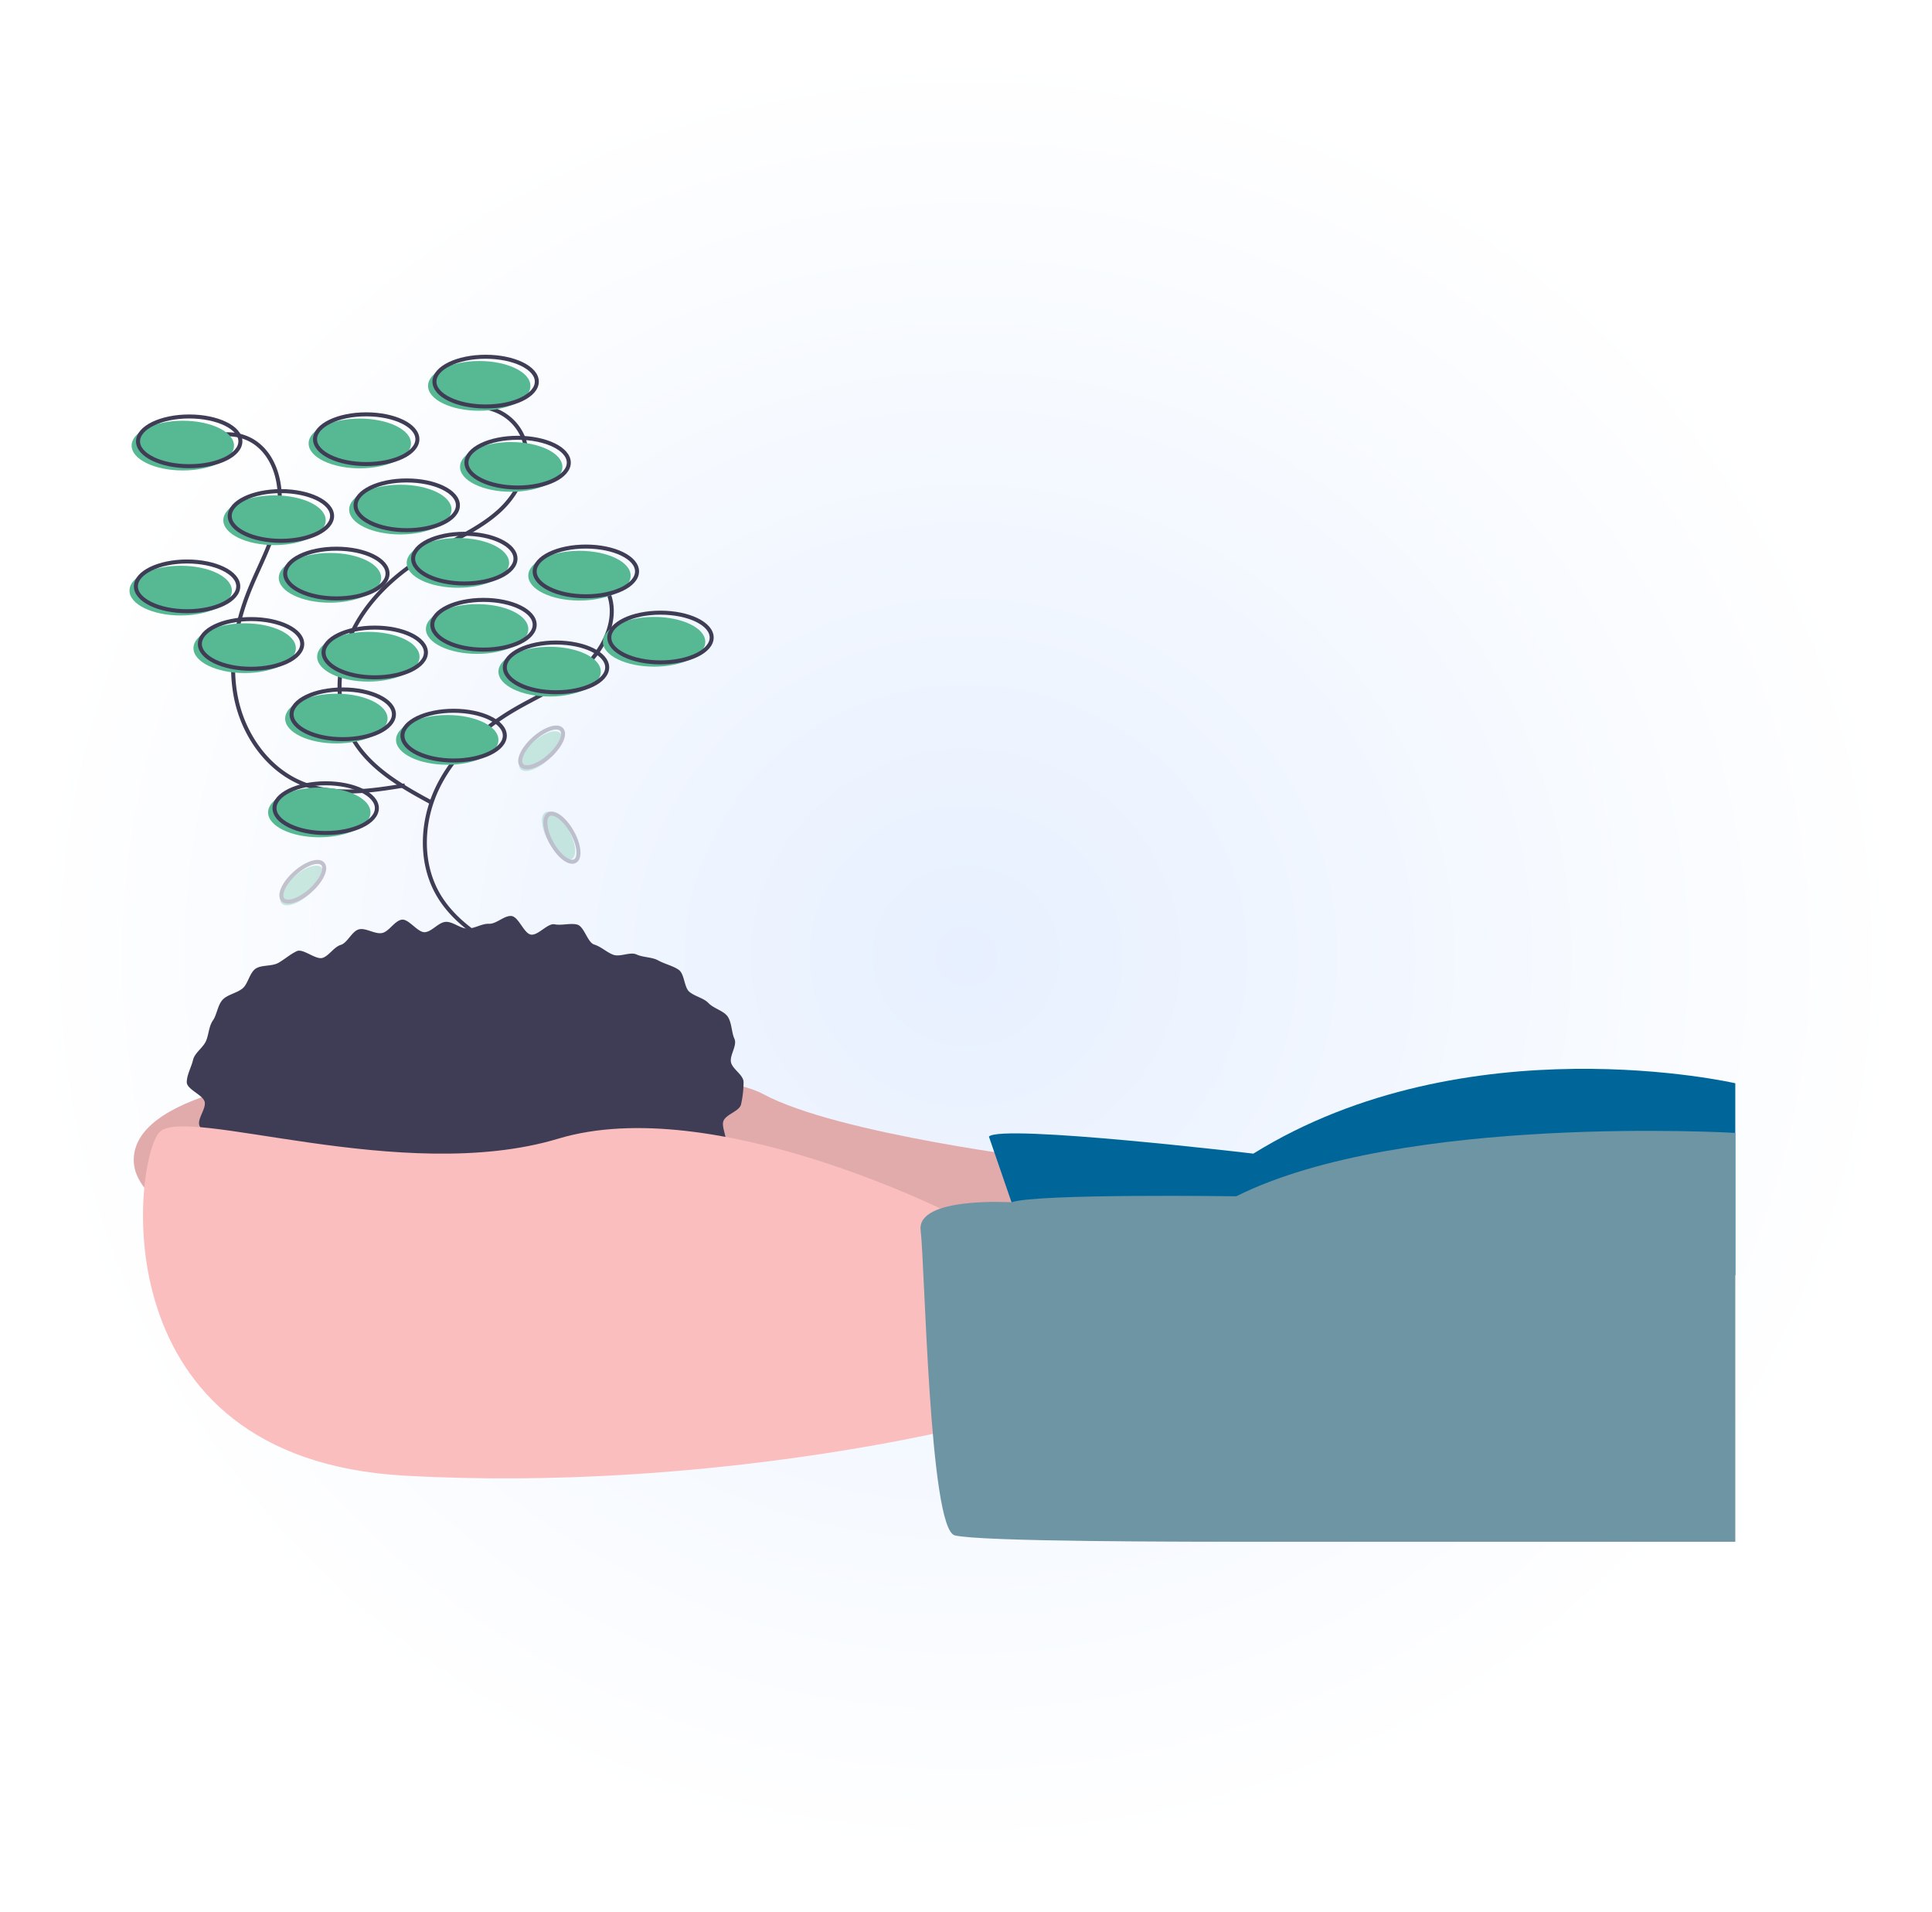
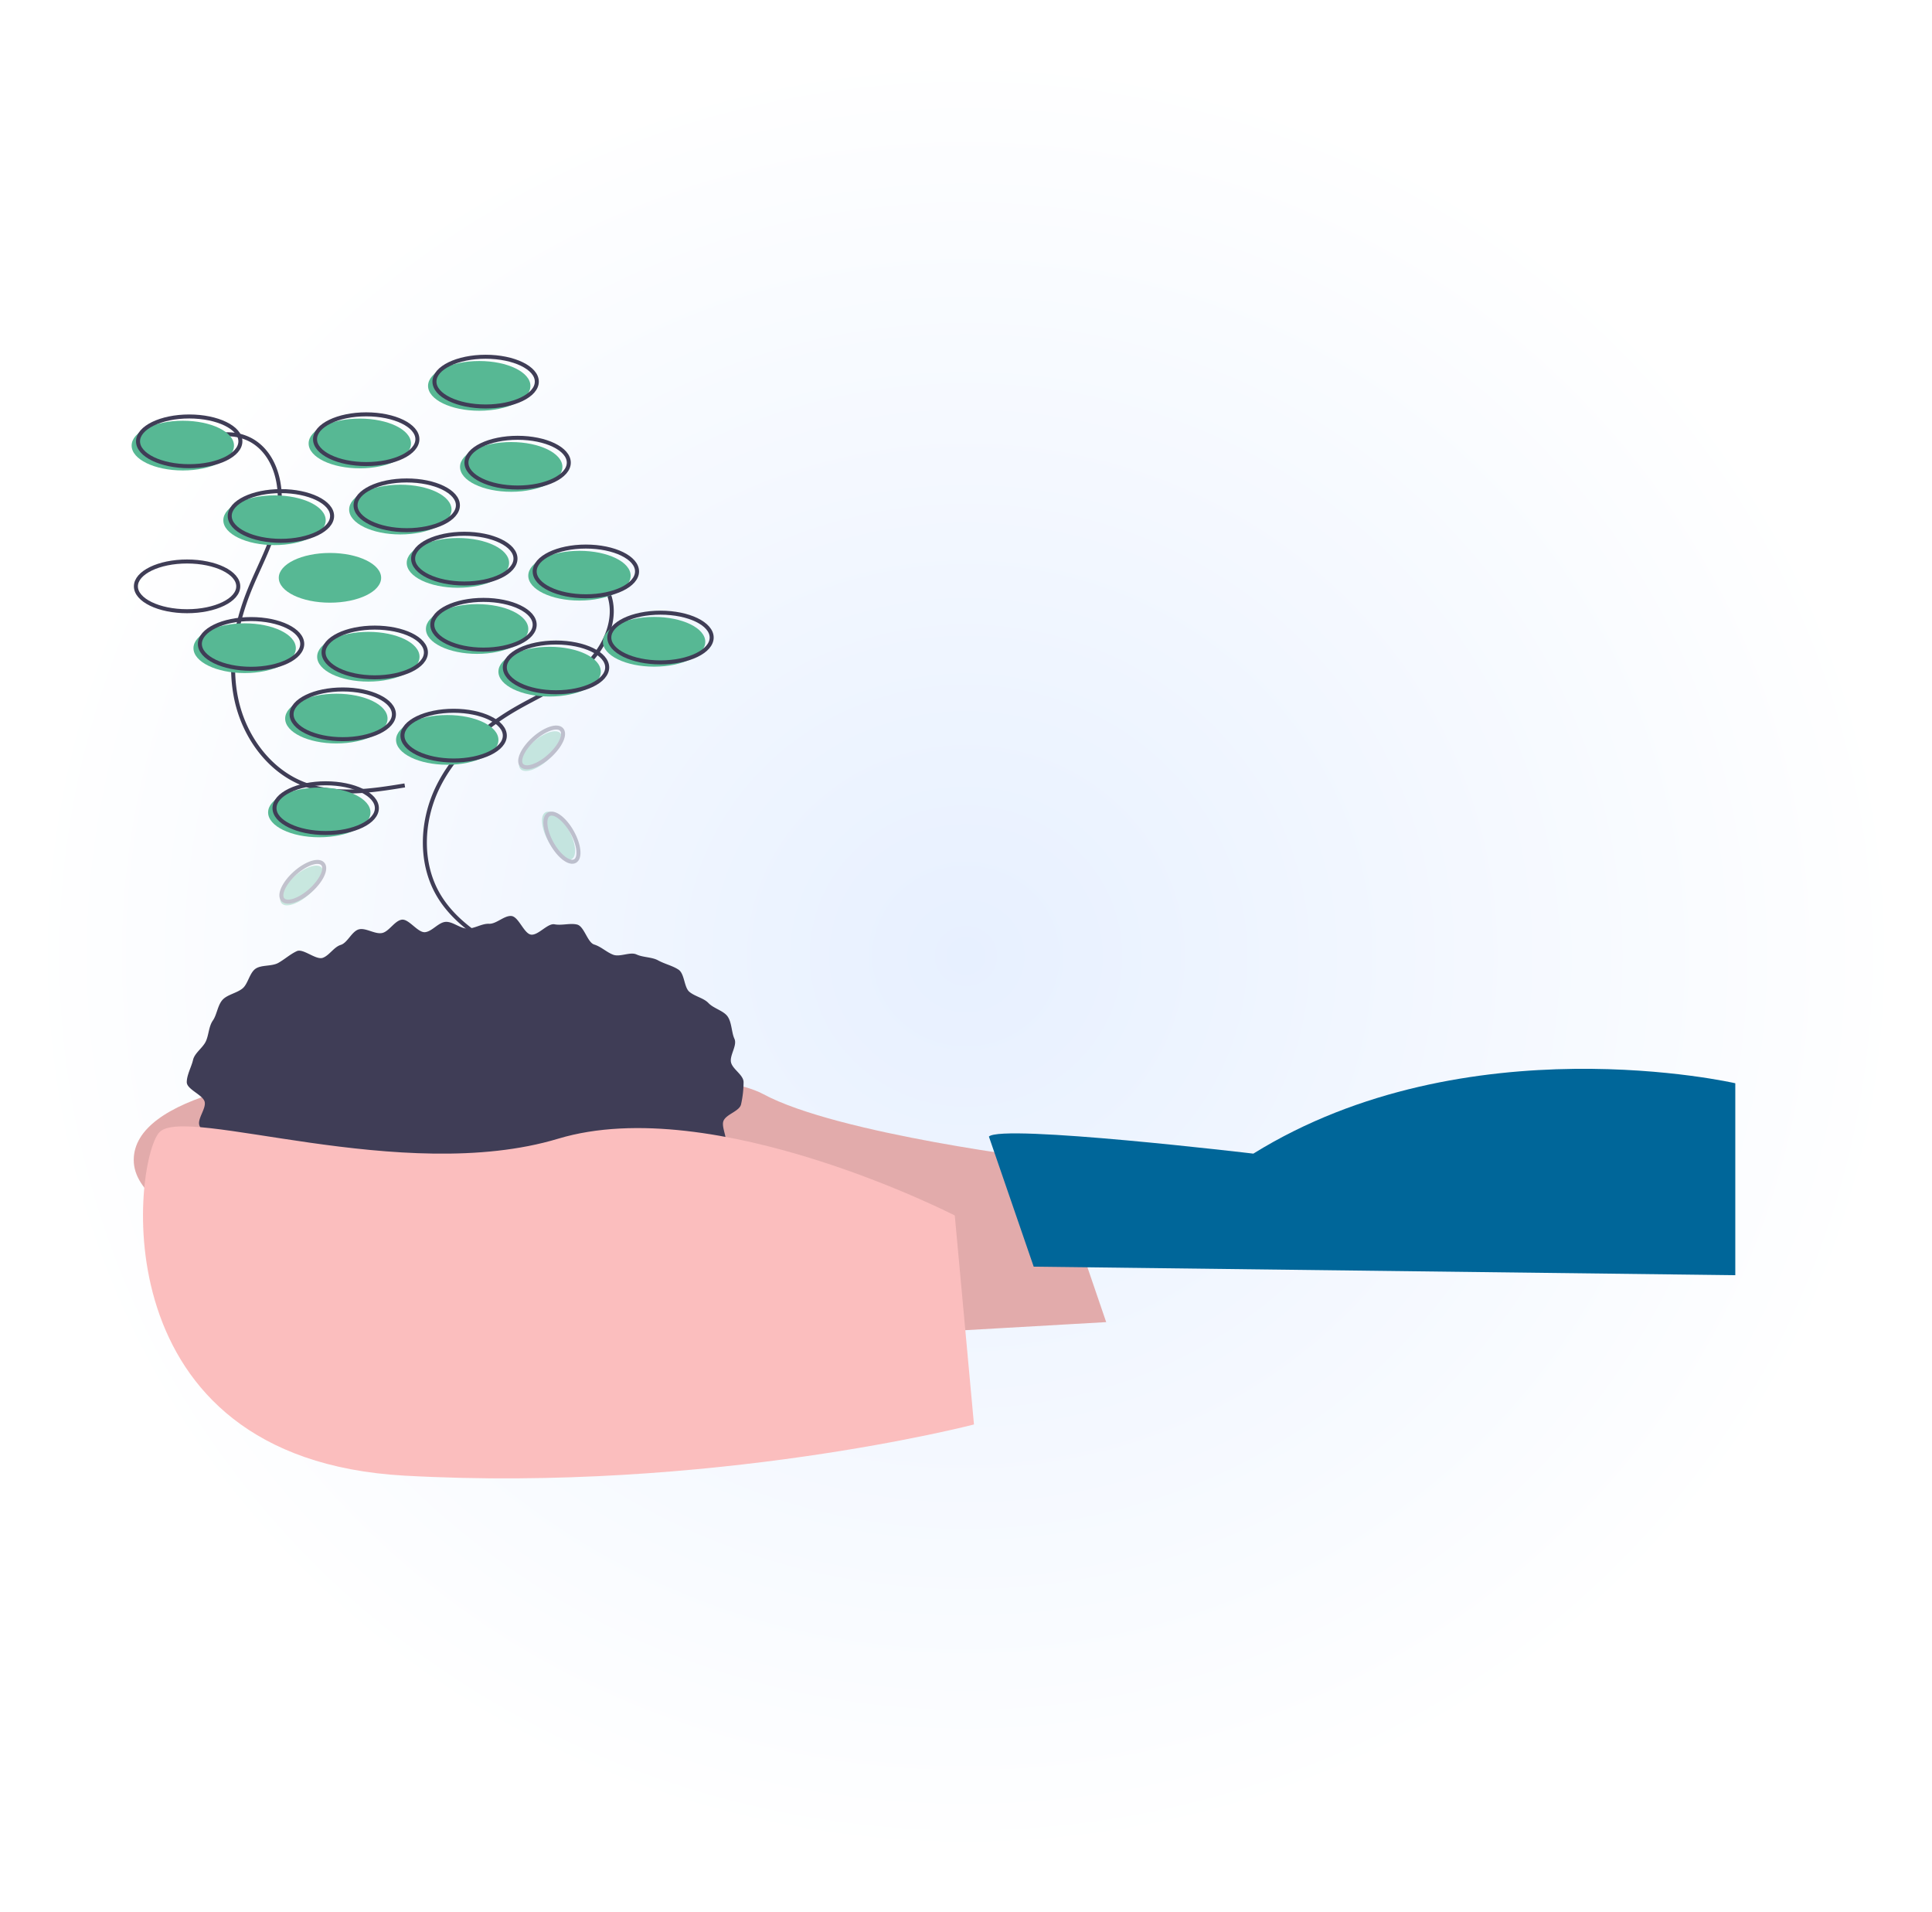
<svg xmlns="http://www.w3.org/2000/svg" width="482" height="477" viewBox="0 0 482 477">
  <defs>
    <radialGradient id="radial-gradient" cx="0.5" cy="0.5" r="0.5" gradientUnits="objectBoundingBox">
      <stop offset="0" stop-color="#e7f0ff" />
      <stop offset="1" stop-color="#fff" />
    </radialGradient>
    <filter id="長方形_329" x="0" y="0" width="482" height="477" filterUnits="userSpaceOnUse">
      <feOffset dx="6" dy="6" input="SourceAlpha" />
      <feGaussianBlur stdDeviation="3" result="blur" />
      <feFlood flood-opacity="0.161" />
      <feComposite operator="in" in2="blur" />
      <feComposite in="SourceGraphic" />
    </filter>
  </defs>
  <g id="tit_001" transform="translate(-470 -1547)">
    <g transform="matrix(1, 0, 0, 1, 470, 1547)" filter="url(#長方形_329)">
      <rect id="長方形_329-2" data-name="長方形 329" width="464" height="459" rx="99" transform="translate(3 3)" fill="url(#radial-gradient)" />
    </g>
    <g id="グループ_120" data-name="グループ 120" transform="translate(502.307 1636)">
      <path id="パス_685" data-name="パス 685" d="M732.877,537.049s-53.2-6.384-71.824-16.493S504.1,505.659,504.1,537.049s159.077,45.223,159.077,45.223l83.528-4.788Z" transform="translate(-503.041 -336.657)" fill="#fbbebe" />
      <path id="パス_686" data-name="パス 686" d="M732.877,537.049s-53.2-6.384-71.824-16.493S504.1,505.659,504.1,537.049s159.077,45.223,159.077,45.223l83.528-4.788Z" transform="translate(-503.041 -336.657)" opacity="0.1" />
      <path id="パス_687" data-name="パス 687" d="M157,532.859l11.173,32.454,175.037,2.128V519.559s-67.036-15.429-120.239,17.557C222.971,537.116,160.192,529.668,157,532.859Z" transform="translate(57.408 -338.319)" fill="#069" />
      <path id="パス_689" data-name="パス 689" d="M704.168,473.095c0,1.813,4.066,3.159,4.466,4.909s-2.019,4.373-1.255,6.03a32.81,32.81,0,0,0,2.791,4.853c1,1.434,4.1,1.225,5.364,2.569a42.64,42.64,0,0,0,3.939,3.426c1.346,1.119,3.17,1.354,4.7,2.385,1.455.98,1.279,4.574,2.889,5.466,1.538.853,3.893.167,5.562.933,1.6.736,2.446,3.4,4.159,4.047,1.651.627,3.7.357,5.441.9,1.69.526,3.58.441,5.351.883,1.719.43,3.033,3.007,4.821,3.355,1.743.339,3.785-.564,5.587-.308,1.76.25,3.806-1.977,5.616-1.808,1.772.165,3.441,1.2,5.256,1.279,1.779.082,3.538.865,5.353.865s3.687,1.7,5.466,1.621c1.814-.083,3.457-2.664,5.229-2.829,1.81-.169,3.97,2.527,5.729,2.276,1.8-.256,3.229-2.895,4.972-3.233,1.789-.348,4.1,1.538,5.819,1.108,1.771-.443,2.822-3.512,4.512-4.038,1.746-.543,3.91.193,5.561-.435,1.713-.651,3.8-.546,5.4-1.282,1.669-.766,2.866-2.58,4.4-3.433,1.61-.892,2.352-3.105,3.807-4.085,1.531-1.031,3.863-.9,5.209-2.019,1.421-1.182,4.084-1.244,5.283-2.515,1.268-1.345,1.782-3.6,2.783-5.037,1.055-1.51-1.015-4.7-.279-6.3.764-1.657,3.959-2.33,4.355-4.064a25.521,25.521,0,0,0,.626-5.52c0-1.813-2.732-3.2-3.132-4.948s1.615-4.227.85-5.884c-.737-1.6-.642-4.051-1.7-5.561-1-1.434-3.5-2-4.769-3.341-1.2-1.271-3.346-1.626-4.767-2.808-1.346-1.119-1.174-4.5-2.705-5.526-1.455-.98-3.487-1.427-5.1-2.319-1.538-.853-3.715-.709-5.384-1.475-1.6-.736-4.11.714-5.823.063-1.651-.627-2.991-2-4.737-2.542-1.69-.526-2.484-4.537-4.254-4.98-1.719-.43-3.835.284-5.624-.064-1.743-.339-4.087,2.826-5.889,2.57-1.76-.25-3.076-4.475-4.886-4.644-1.772-.165-3.769,2.023-5.584,1.94-1.779-.082-3.566,1.2-5.381,1.2s-3.623-1.76-5.4-1.678c-1.815.083-3.414,2.409-5.186,2.574-1.81.169-4.033-3.369-5.792-3.118-1.8.256-3.194,2.991-4.937,3.329-1.789.348-4.03-1.35-5.75-.92-1.771.443-2.836,3.349-4.526,3.875-1.746.543-2.821,2.594-4.473,3.221-1.713.651-4.894-2.394-6.5-1.658-1.669.766-3.11,2.093-4.648,2.945-1.61.892-4.169.444-5.624,1.423-1.531,1.031-1.907,3.8-3.253,4.917-1.421,1.182-3.765,1.538-4.965,2.809-1.268,1.345-1.445,3.755-2.446,5.189-1.055,1.51-1.022,3.6-1.758,5.2-.764,1.657-2.8,2.91-3.2,4.644S704.168,471.282,704.168,473.095Z" transform="translate(-689.879 -292.121)" fill="#3f3d56" />
      <path id="パス_690" data-name="パス 690" d="M779.582,569.944s-60.119-30.858-98.957-19.153-93.105-8.513-99.489-1.6-15.429,81.4,61.183,85.657S784.37,622.082,784.37,622.082Z" transform="translate(-573.687 -355.718)" fill="#fbbebe" />
-       <path id="パス_691" data-name="パス 691" d="M179.7,568.013s-23.735-1.5-22.67,7.01,2.128,74.484,8.512,76.08,56.927,1.6,77.676,1.6H360.269v-102s-83-4.941-124.495,15.808C235.775,566.511,185.882,565.791,179.7,568.013Z" transform="translate(40.348 -357.074)" fill="#6e95a4" />
      <path id="パス_692" data-name="パス 692" d="M812.079,236.779a12.227,12.227,0,0,1,10.539,7.369c2.635,6.37-.758,13.853-5.852,18.5s-11.637,7.3-17.583,10.791c-7.985,4.688-15.161,11.2-19.157,19.549s-4.421,18.7.276,26.681c4.359,7.407,12.286,11.84,19.846,15.929" transform="translate(-703.215 -185.377)" fill="none" stroke="#3f3d56" stroke-miterlimit="10" stroke-width="1" />
-       <path id="パス_693" data-name="パス 693" d="M859.144,150.885a12.227,12.227,0,0,1,10.539,7.369c2.635,6.37-.758,13.853-5.852,18.5s-11.637,7.3-17.583,10.791c-7.985,4.688-15.161,11.2-19.157,19.549s-4.421,18.7.276,26.681c4.359,7.407,12.286,11.84,19.846,15.929" transform="translate(-771.561 -138.321)" fill="none" stroke="#3f3d56" stroke-miterlimit="10" stroke-width="1" />
      <path id="パス_694" data-name="パス 694" d="M891.125,168.033a12.227,12.227,0,0,1,12.845-.625c5.984,3.424,7.881,11.418,6.7,18.21s-4.733,12.9-7.3,19.3c-3.445,8.6-5.135,18.134-3.18,27.185s7.953,17.493,16.552,20.928c7.981,3.188,16.963,1.841,25.444.446" transform="translate(-873.513 -146.536)" fill="none" stroke="#3f3d56" stroke-miterlimit="10" stroke-width="1" />
      <ellipse id="楕円形_116" data-name="楕円形 116" cx="12.769" cy="6.202" rx="12.769" ry="6.202" transform="translate(66.503 89.381)" fill="#57b894" />
      <ellipse id="楕円形_117" data-name="楕円形 117" cx="12.769" cy="6.202" rx="12.769" ry="6.202" transform="translate(68.099 88.317)" fill="none" stroke="#3f3d56" stroke-miterlimit="10" stroke-width="1" />
      <ellipse id="楕円形_118" data-name="楕円形 118" cx="12.769" cy="6.202" rx="12.769" ry="6.202" transform="translate(38.838 84.061)" fill="#57b894" />
      <ellipse id="楕円形_119" data-name="楕円形 119" cx="12.769" cy="6.202" rx="12.769" ry="6.202" transform="translate(40.434 82.997)" fill="none" stroke="#3f3d56" stroke-miterlimit="10" stroke-width="1" />
      <ellipse id="楕円形_120" data-name="楕円形 120" cx="12.769" cy="6.202" rx="12.769" ry="6.202" transform="translate(34.582 107.47)" fill="#57b894" />
      <ellipse id="楕円形_121" data-name="楕円形 121" cx="12.769" cy="6.202" rx="12.769" ry="6.202" transform="translate(36.178 106.406)" fill="none" stroke="#3f3d56" stroke-miterlimit="10" stroke-width="1" />
      <ellipse id="楕円形_122" data-name="楕円形 122" cx="12.769" cy="6.202" rx="12.769" ry="6.202" transform="translate(37.242 48.947)" fill="#57b894" />
-       <ellipse id="楕円形_123" data-name="楕円形 123" cx="12.769" cy="6.202" rx="12.769" ry="6.202" transform="translate(38.838 47.883)" fill="none" stroke="#3f3d56" stroke-miterlimit="10" stroke-width="1" />
      <ellipse id="楕円形_124" data-name="楕円形 124" cx="12.769" cy="6.202" rx="12.769" ry="6.202" transform="translate(69.164 45.222)" fill="#57b894" />
      <ellipse id="楕円形_125" data-name="楕円形 125" cx="12.769" cy="6.202" rx="12.769" ry="6.202" transform="translate(70.76 44.158)" fill="none" stroke="#3f3d56" stroke-miterlimit="10" stroke-width="1" />
      <ellipse id="楕円形_126" data-name="楕円形 126" cx="12.769" cy="6.202" rx="12.769" ry="6.202" transform="translate(54.799 31.922)" fill="#57b894" />
      <ellipse id="楕円形_127" data-name="楕円形 127" cx="12.769" cy="6.202" rx="12.769" ry="6.202" transform="translate(56.395 30.858)" fill="none" stroke="#3f3d56" stroke-miterlimit="10" stroke-width="1" />
      <ellipse id="楕円形_128" data-name="楕円形 128" cx="12.769" cy="6.202" rx="12.769" ry="6.202" transform="translate(23.409 34.582)" fill="#57b894" />
      <ellipse id="楕円形_129" data-name="楕円形 129" cx="12.769" cy="6.202" rx="12.769" ry="6.202" transform="translate(25.006 33.518)" fill="none" stroke="#3f3d56" stroke-miterlimit="10" stroke-width="1" />
-       <ellipse id="楕円形_130" data-name="楕円形 130" cx="12.769" cy="6.202" rx="12.769" ry="6.202" transform="translate(0 52.139)" fill="#57b894" />
      <ellipse id="楕円形_131" data-name="楕円形 131" cx="12.769" cy="6.202" rx="12.769" ry="6.202" transform="translate(1.596 51.075)" fill="none" stroke="#3f3d56" stroke-miterlimit="10" stroke-width="1" />
      <ellipse id="楕円形_132" data-name="楕円形 132" cx="12.769" cy="6.202" rx="12.769" ry="6.202" transform="translate(82.464 21.281)" fill="#57b894" />
      <ellipse id="楕円形_133" data-name="楕円形 133" cx="12.769" cy="6.202" rx="12.769" ry="6.202" transform="translate(84.06 20.217)" fill="none" stroke="#3f3d56" stroke-miterlimit="10" stroke-width="1" />
      <ellipse id="楕円形_134" data-name="楕円形 134" cx="12.769" cy="6.202" rx="12.769" ry="6.202" transform="translate(74.484 1.064)" fill="#57b894" />
      <ellipse id="楕円形_135" data-name="楕円形 135" cx="12.769" cy="6.202" rx="12.769" ry="6.202" transform="translate(76.08 0)" fill="none" stroke="#3f3d56" stroke-miterlimit="10" stroke-width="1" />
      <ellipse id="楕円形_136" data-name="楕円形 136" cx="12.769" cy="6.202" rx="12.769" ry="6.202" transform="translate(0.532 15.961)" fill="#57b894" />
      <ellipse id="楕円形_137" data-name="楕円形 137" cx="12.769" cy="6.202" rx="12.769" ry="6.202" transform="translate(2.128 14.897)" fill="none" stroke="#3f3d56" stroke-miterlimit="10" stroke-width="1" />
      <ellipse id="楕円形_138" data-name="楕円形 138" cx="12.769" cy="6.202" rx="12.769" ry="6.202" transform="translate(118.11 64.908)" fill="#57b894" />
      <ellipse id="楕円形_139" data-name="楕円形 139" cx="12.769" cy="6.202" rx="12.769" ry="6.202" transform="translate(119.706 63.843)" fill="none" stroke="#3f3d56" stroke-miterlimit="10" stroke-width="1" />
      <ellipse id="楕円形_140" data-name="楕円形 140" cx="12.769" cy="6.202" rx="12.769" ry="6.202" transform="translate(73.952 61.715)" fill="#57b894" />
      <ellipse id="楕円形_141" data-name="楕円形 141" cx="12.769" cy="6.202" rx="12.769" ry="6.202" transform="translate(75.548 60.652)" fill="none" stroke="#3f3d56" stroke-miterlimit="10" stroke-width="1" />
      <ellipse id="楕円形_142" data-name="楕円形 142" cx="12.769" cy="6.202" rx="12.769" ry="6.202" transform="translate(15.961 66.503)" fill="#57b894" />
      <ellipse id="楕円形_143" data-name="楕円形 143" cx="12.769" cy="6.202" rx="12.769" ry="6.202" transform="translate(17.557 65.439)" fill="none" stroke="#3f3d56" stroke-miterlimit="10" stroke-width="1" />
      <ellipse id="楕円形_144" data-name="楕円形 144" cx="12.769" cy="6.202" rx="12.769" ry="6.202" transform="translate(46.818 68.632)" fill="#57b894" />
      <ellipse id="楕円形_145" data-name="楕円形 145" cx="12.769" cy="6.202" rx="12.769" ry="6.202" transform="translate(48.415 67.568)" fill="none" stroke="#3f3d56" stroke-miterlimit="10" stroke-width="1" />
      <ellipse id="楕円形_146" data-name="楕円形 146" cx="12.769" cy="6.202" rx="12.769" ry="6.202" transform="translate(44.69 15.429)" fill="#57b894" />
      <ellipse id="楕円形_147" data-name="楕円形 147" cx="12.769" cy="6.202" rx="12.769" ry="6.202" transform="translate(46.287 14.365)" fill="none" stroke="#3f3d56" stroke-miterlimit="10" stroke-width="1" />
      <ellipse id="楕円形_148" data-name="楕円形 148" cx="12.769" cy="6.202" rx="12.769" ry="6.202" transform="translate(99.489 48.415)" fill="#57b894" />
      <ellipse id="楕円形_149" data-name="楕円形 149" cx="12.769" cy="6.202" rx="12.769" ry="6.202" transform="translate(101.085 47.351)" fill="none" stroke="#3f3d56" stroke-miterlimit="10" stroke-width="1" />
      <ellipse id="楕円形_150" data-name="楕円形 150" cx="12.769" cy="6.202" rx="12.769" ry="6.202" transform="translate(92.041 72.356)" fill="#57b894" />
      <ellipse id="楕円形_151" data-name="楕円形 151" cx="12.769" cy="6.202" rx="12.769" ry="6.202" transform="translate(93.637 71.292)" fill="none" stroke="#3f3d56" stroke-miterlimit="10" stroke-width="1" />
      <g id="グループ_117" data-name="グループ 117" transform="translate(101.248 112.238)" opacity="0.3">
        <ellipse id="楕円形_152" data-name="楕円形 152" cx="6.689" cy="2.897" rx="6.689" ry="2.897" transform="translate(6.527 14.505) rotate(-119.201)" fill="#57b894" />
        <ellipse id="楕円形_153" data-name="楕円形 153" cx="6.689" cy="2.897" rx="6.689" ry="2.897" transform="translate(7.369 14.993) rotate(-119.201)" fill="none" stroke="#3f3d56" stroke-miterlimit="10" stroke-width="1" />
      </g>
      <g id="グループ_118" data-name="グループ 118" transform="translate(36.027 124.356)" opacity="0.3">
        <ellipse id="楕円形_154" data-name="楕円形 154" cx="2.897" cy="6.689" rx="2.897" ry="6.689" transform="translate(3.864 14.167) rotate(-131.828)" fill="#57b894" />
        <ellipse id="楕円形_155" data-name="楕円形 155" cx="2.897" cy="6.689" rx="2.897" ry="6.689" transform="translate(4.155 13.24) rotate(-131.828)" fill="none" stroke="#3f3d56" stroke-miterlimit="10" stroke-width="1" />
      </g>
      <g id="グループ_119" data-name="グループ 119" transform="translate(95.613 90.838)" opacity="0.3">
        <ellipse id="楕円形_156" data-name="楕円形 156" cx="2.897" cy="6.689" rx="2.897" ry="6.689" transform="translate(3.864 14.168) rotate(-131.828)" fill="#57b894" />
        <ellipse id="楕円形_157" data-name="楕円形 157" cx="2.897" cy="6.689" rx="2.897" ry="6.689" transform="translate(4.156 13.24) rotate(-131.828)" fill="none" stroke="#3f3d56" stroke-miterlimit="10" stroke-width="1" />
      </g>
    </g>
  </g>
</svg>